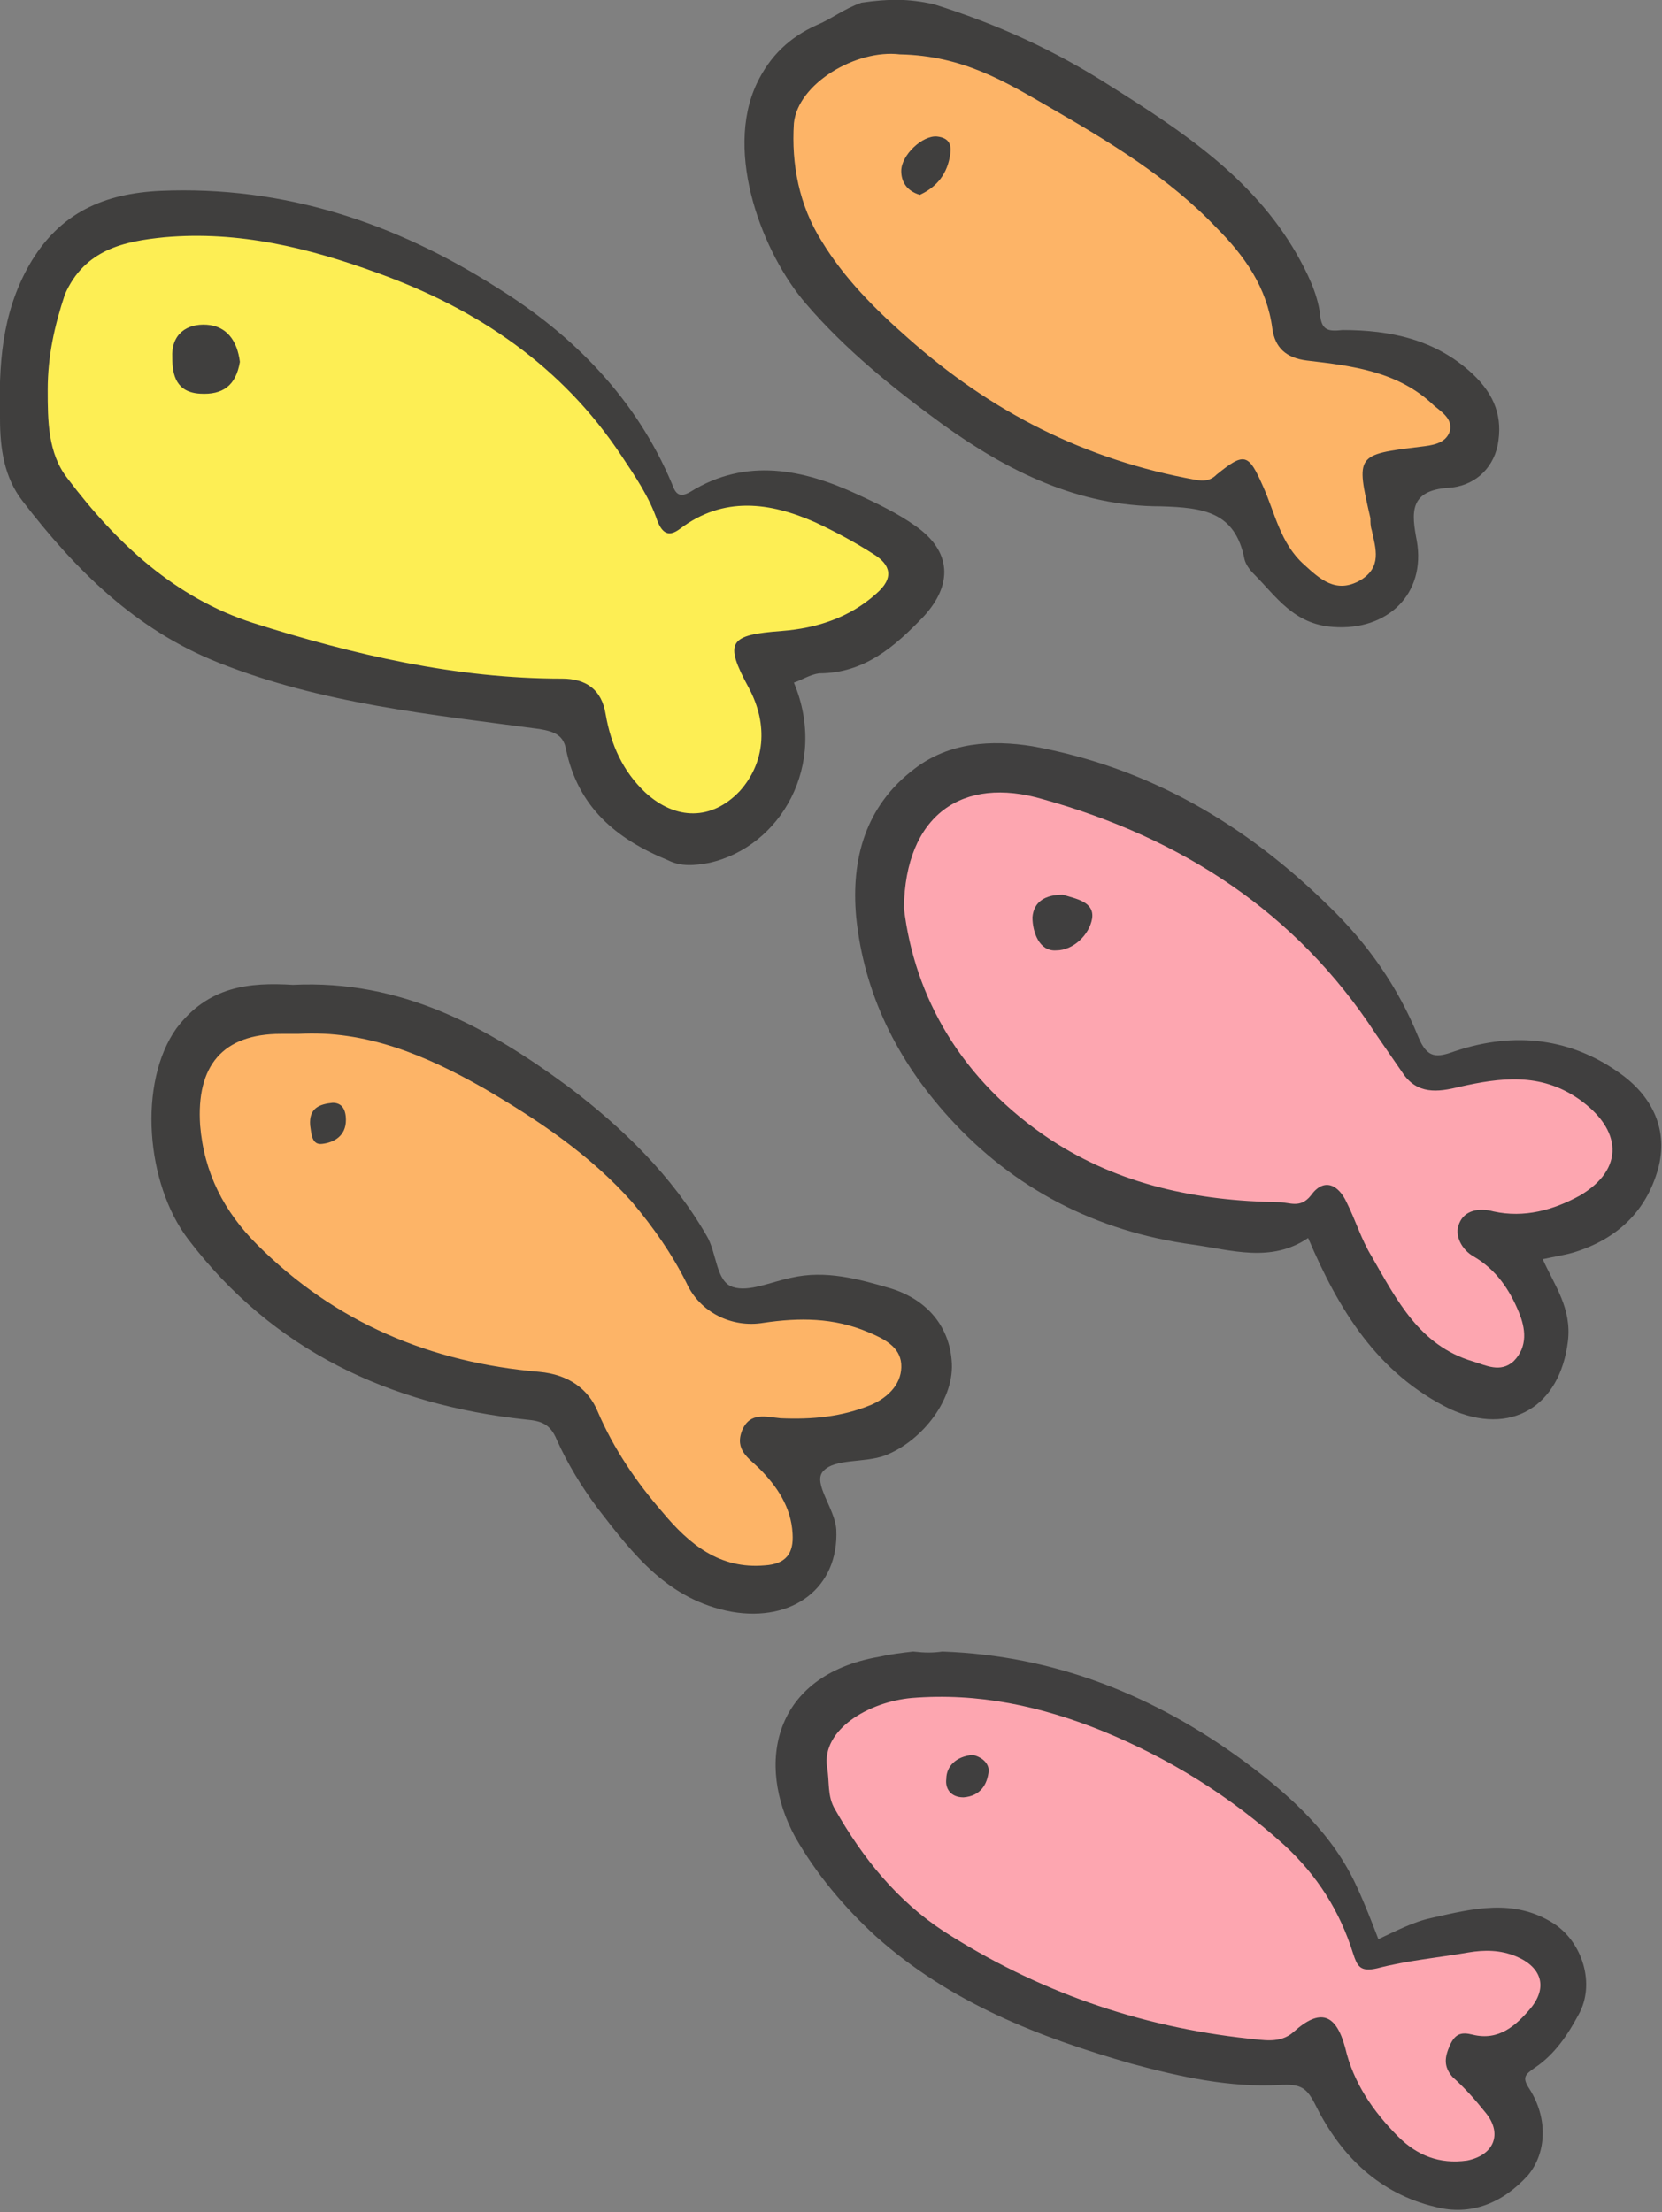
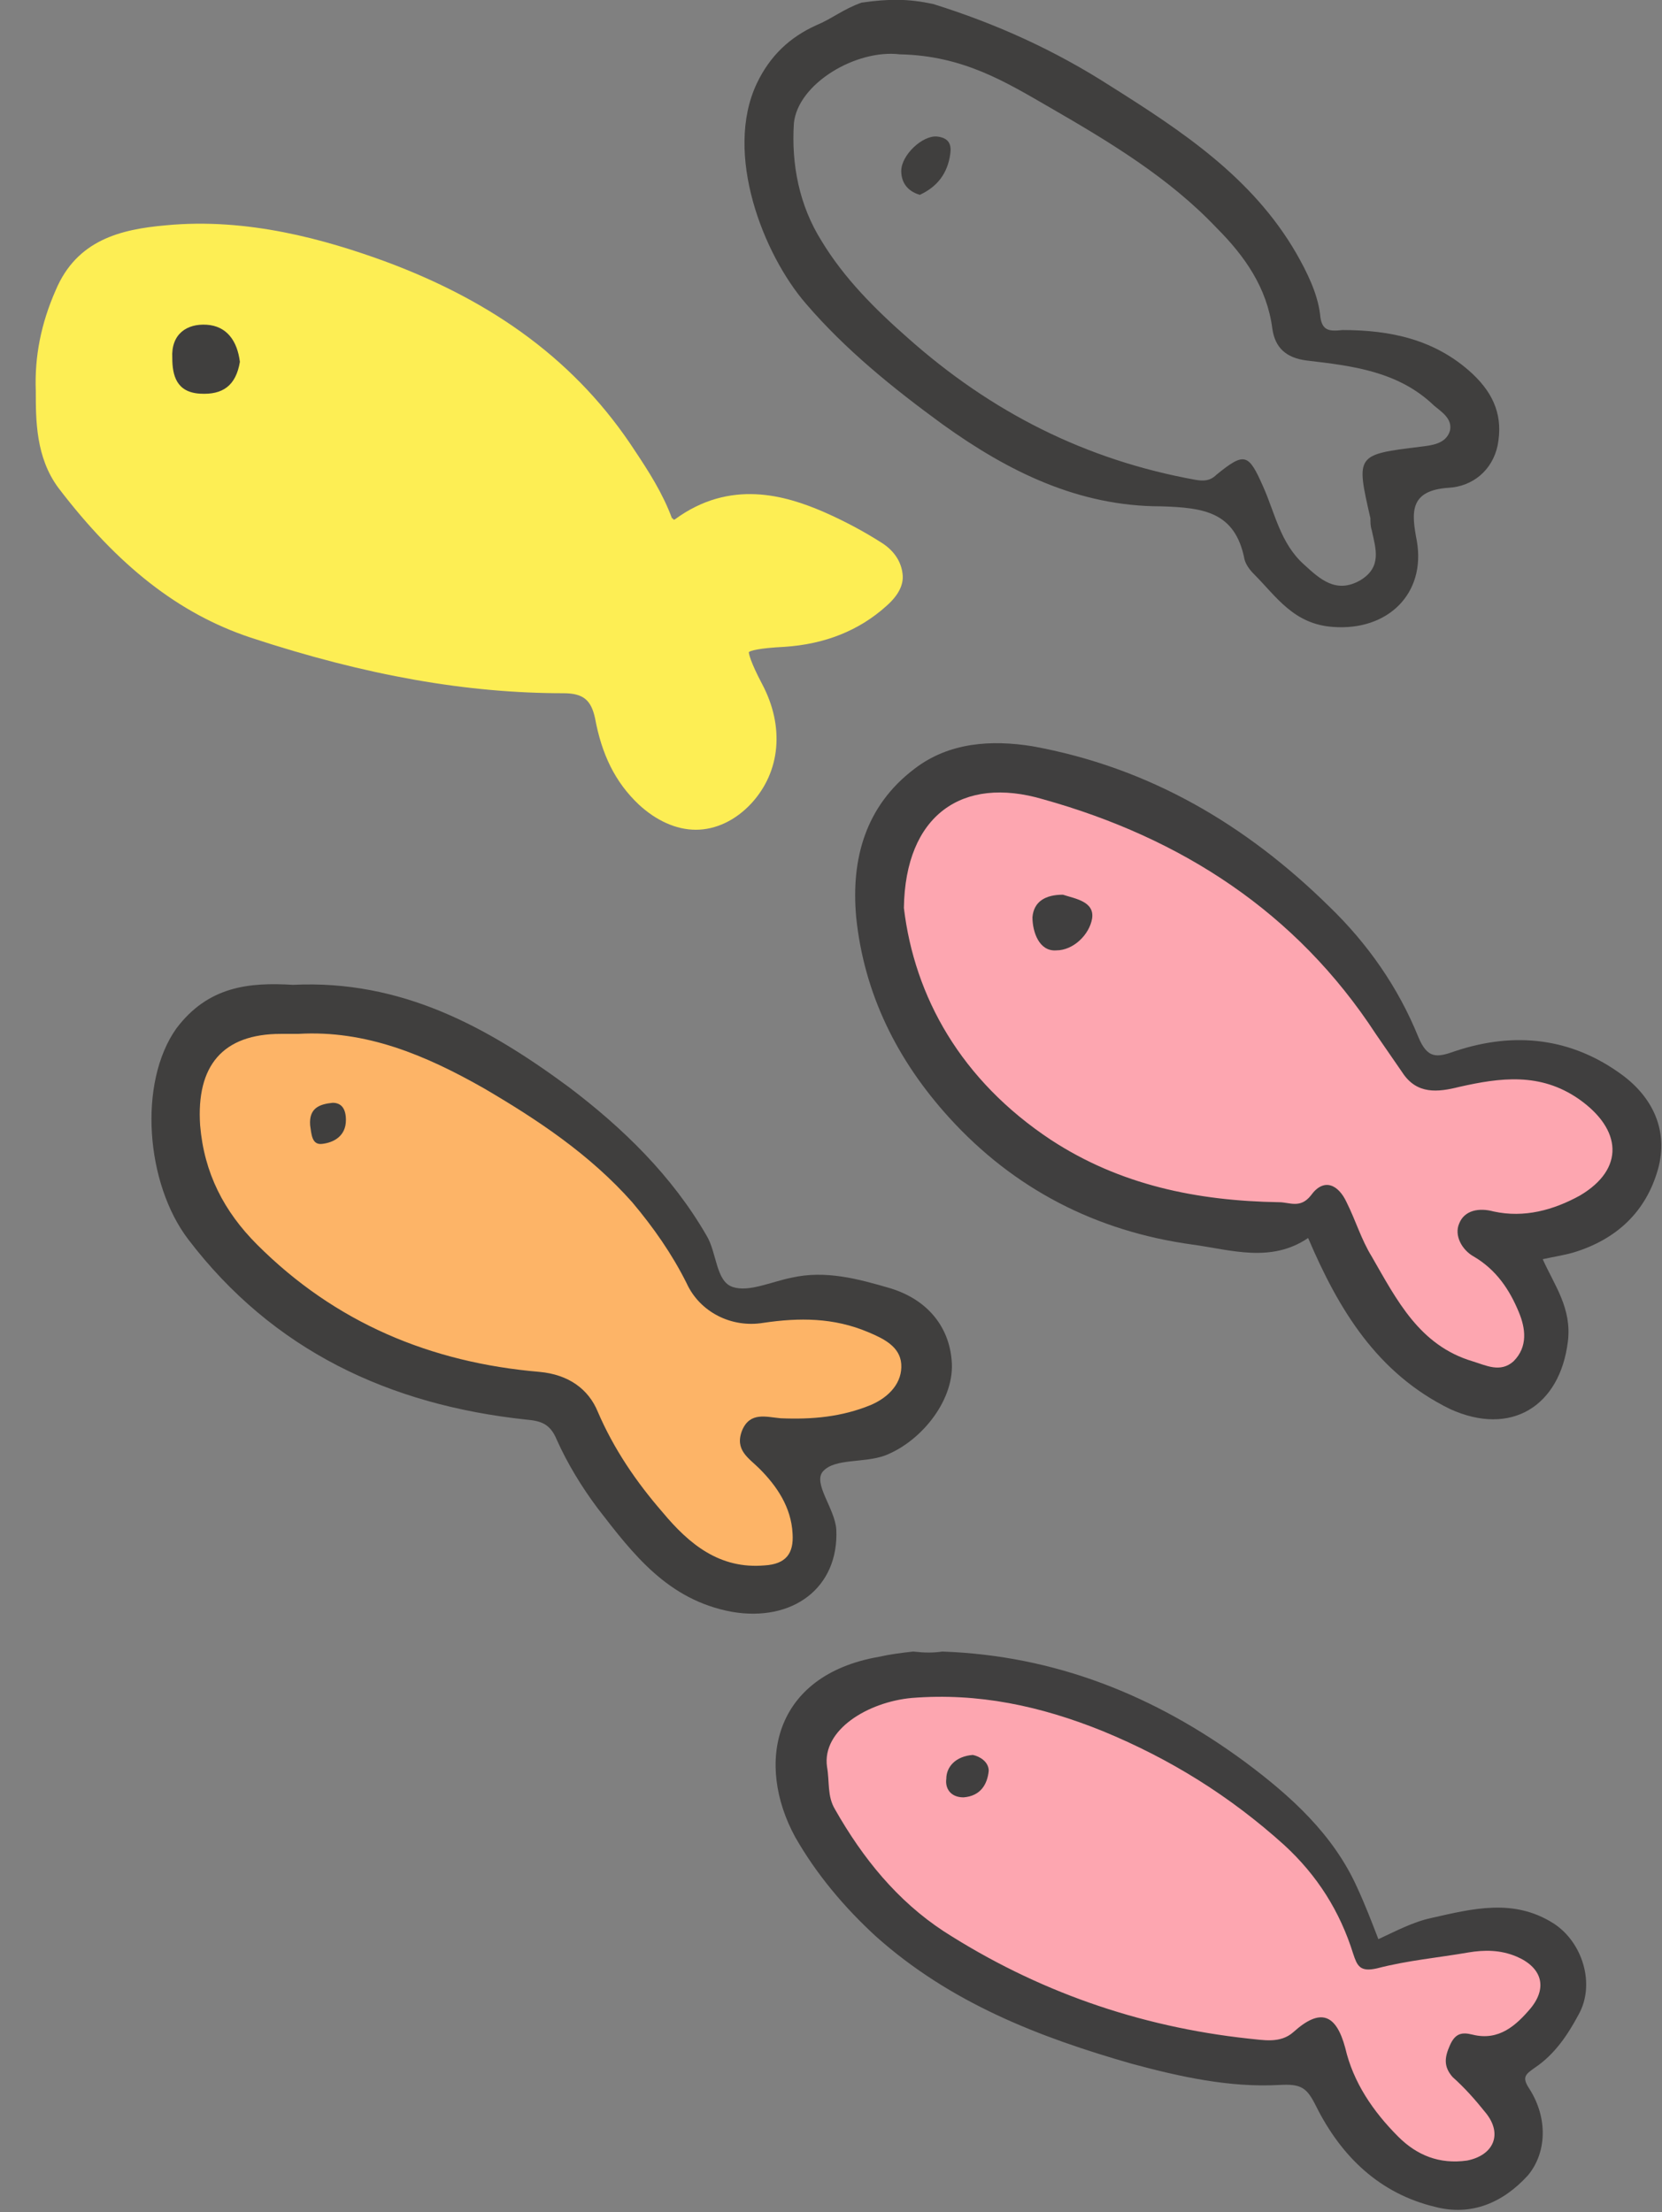
<svg xmlns="http://www.w3.org/2000/svg" version="1.1" id="レイヤー_1" x="0px" y="0px" viewBox="0 0 125.4 166.9" style="enable-background:new 0 0 125.4 166.9;" xml:space="preserve">
  <rect x="0" y="0" width="125.4" height="166.9" fill="#808080" stroke="none" />
  <style type="text/css">
	.st0{fill:#FDEE54;}
	.st1{fill:#FDB467;}
	.st2{fill:#FDA6B0;}
	.st3{fill:#403F3E;}
	.st4{fill:#403F3F;}
</style>
-   <path class="st0" d="M66.6,41c-1.4-0.9-2.9-1.7-4.5-2.4c-2.8-1.2-7-2.5-11.2,0.6c0,0,0,0-0.1,0c0,0,0-0.1-0.1-0.1  c-0.7-1.9-1.8-3.6-2.8-5.1C43.6,27.4,37.4,22.8,29,19.7c-4.4-1.6-10.3-3.3-16.5-2.7c-3.4,0.3-6.7,1.1-8.3,4.9  c-1.1,2.5-1.6,5-1.5,7.6c0,2.2,0,5,1.7,7.3c4.5,5.9,9.1,9.5,14.5,11.3c8.8,2.9,16.4,4.2,23.6,4.2c1.5,0,2.1,0.5,2.4,1.9  c0.5,2.7,1.5,4.8,3.3,6.5c1.3,1.2,2.8,1.9,4.3,1.9c1.5,0,3-0.7,4.2-2c2.2-2.4,2.5-5.8,0.8-9c-0.9-1.7-1-2.3-1-2.4  c0.1-0.1,0.7-0.3,2.7-0.4c3-0.2,5.6-1.2,7.7-3.1c0.9-0.8,1.3-1.6,1.2-2.4C68,42.4,67.5,41.6,66.6,41z M17.1,27.2  c-0.2,1.2-0.7,1.5-2,1.5c-0.8,0-1.1-0.2-1.2-1.8c0-0.5,0.1-0.9,0.3-1.1c0.2-0.2,0.6-0.3,1.1-0.3c0.1,0,0.1,0,0.2,0  C16.6,25.6,17,26.5,17.1,27.2z" />
+   <path class="st0" d="M66.6,41c-1.4-0.9-2.9-1.7-4.5-2.4c-2.8-1.2-7-2.5-11.2,0.6c0,0,0,0-0.1,0c0,0,0-0.1-0.1-0.1  c-0.7-1.9-1.8-3.6-2.8-5.1C43.6,27.4,37.4,22.8,29,19.7c-4.4-1.6-10.3-3.3-16.5-2.7c-3.4,0.3-6.7,1.1-8.3,4.9  c-1.1,2.5-1.6,5-1.5,7.6c0,2.2,0,5,1.7,7.3c4.5,5.9,9.1,9.5,14.5,11.3c8.8,2.9,16.4,4.2,23.6,4.2c1.5,0,2.1,0.5,2.4,1.9  c0.5,2.7,1.5,4.8,3.3,6.5c1.3,1.2,2.8,1.9,4.3,1.9c1.5,0,3-0.7,4.2-2c2.2-2.4,2.5-5.8,0.8-9c-0.9-1.7-1-2.3-1-2.4  c0.1-0.1,0.7-0.3,2.7-0.4c3-0.2,5.6-1.2,7.7-3.1c0.9-0.8,1.3-1.6,1.2-2.4C68,42.4,67.5,41.6,66.6,41z M17.1,27.2  c-0.2,1.2-0.7,1.5-2,1.5c-0.8,0-1.1-0.2-1.2-1.8c0-0.5,0.1-0.9,0.3-1.1c0.2-0.2,0.6-0.3,1.1-0.3c0.1,0,0.1,0,0.2,0  z" />
  <g>
-     <path class="st1" d="M109.1,30c-0.1-0.1-0.2-0.2-0.3-0.2c-3.1-2.9-7-3.3-10.2-3.7c-1.3-0.1-1.6-0.6-1.7-1.5   c-0.4-3.6-2.5-6.2-4.4-8.2c-3.8-3.9-8.4-6.7-12.9-9.3l-0.4-0.2C76.1,5.1,72.8,3.2,68,3.1c-2.2-0.2-4.8,0.6-6.7,2.2   c-1.4,1.1-2.2,2.5-2.3,3.9c-0.3,3.4,0.5,6.7,2.2,9.5c1.9,3.1,4.4,5.5,6.7,7.5c6.7,5.9,14,9.5,22.2,10.9c0.7,0.1,1.5,0.1,2.4-0.6   c0.3-0.2,0.9-0.7,1.2-0.9c0.2,0.3,0.5,1,0.7,1.4c0.2,0.5,0.4,1.1,0.6,1.6c0.6,1.6,1.2,3.3,2.8,4.7l0.2,0.2c0.9,0.7,1.9,1.7,3.3,1.7   c0.6,0,1.2-0.2,1.9-0.5c2.2-1.2,1.7-3.2,1.4-4.6l-0.1-0.4c0-0.1,0-0.2,0-0.3c0-0.2,0-0.4-0.1-0.6c-0.4-1.6-0.7-3.1-0.5-3.4   c0.2-0.3,1.8-0.5,3.5-0.8l0.1,0c0.9-0.1,2.4-0.3,2.8-1.9C110.6,31.4,109.7,30.5,109.1,30z M70.7,11.3c0,0,0,0.1,0,0.2   c-0.1,0.9-0.6,1.7-1.4,2.1c-0.2-0.2-0.3-0.4-0.4-0.8c0-0.2,0.2-0.6,0.6-1c0.4-0.4,0.8-0.6,1.1-0.6c0,0,0,0,0,0   C70.7,11.3,70.7,11.3,70.7,11.3z" />
    <path class="st1" d="M65.9,99.5c-2.5-1-5.2-1.2-8.5-0.7c-2,0.3-3.9-0.7-4.8-2.5c-1-2.1-2.4-4.2-4.3-6.3c-3.4-3.8-7.5-6.5-11.4-8.8   c-3.8-2.2-8.8-4.6-14.5-4.2L22,77l-0.8,0c-2.4,0-4.3,0.7-5.5,2c-1.3,1.4-1.8,3.3-1.6,5.9c0.3,3.6,1.8,6.9,4.6,9.7   c5.8,5.9,13.2,9.2,22,9.8c1.7,0.1,2.9,0.9,3.6,2.4c1.2,2.7,2.8,5.2,5,7.9c1.9,2.2,4.3,4.4,7.9,4.4c0.2,0,0.4,0,0.7,0   c2.1-0.1,3.2-1.4,3.1-3.5c-0.1-2.7-1.7-4.4-2.8-5.6c-0.1-0.1-0.3-0.3-0.4-0.4c-0.8-0.7-0.9-0.9-0.7-1.4c0.2-0.4,0.3-0.5,1.3-0.4   c0.2,0,0.4,0,0.5,0.1c2.8,0.2,5.1-0.2,7.3-1c1.9-0.8,3-2.4,2.9-4.1C69,100.8,66.9,99.9,65.9,99.5z M25.1,84.4c0,0.2,0,0.6-0.6,0.8   c0-0.2,0-0.3-0.1-0.5c0-0.3,0-0.4,0.7-0.5C25.1,84.2,25.1,84.3,25.1,84.4z" />
  </g>
  <g>
    <path class="st2" d="M119.7,81.9c-3.3-2.3-6.6-1.8-9.8-1.1c-1.6,0.4-2.6,0.4-3.3-0.7c-0.2-0.4-0.5-0.7-0.8-1.1   c-0.4-0.6-0.8-1.2-1.2-1.8c-5.8-8.9-14.4-15-25.7-18.1c-3.4-0.9-6.3-0.6-8.4,1c-2.2,1.7-3.4,4.5-3.4,8.2l0,0.1l0,0.1   c0.9,7.5,4.9,13.8,11.5,18.2c4.9,3.2,10.6,4.8,17.7,4.9c0.1,0,0.3,0,0.4,0c0.7,0.1,1.8,0.3,2.8-1c0.3-0.3,0.4-0.4,0.4-0.4   c0,0,0,0,0,0c0,0,0.3,0.1,0.6,0.7c0.3,0.5,0.5,1.1,0.8,1.7c0.3,0.8,0.7,1.7,1.1,2.5l0.3,0.6c1.8,3.2,3.7,6.5,7.9,7.8   c0.2,0,0.3,0.1,0.5,0.2c0.5,0.2,1.1,0.4,1.7,0.4c0.6,0,1.3-0.2,1.9-0.8c1.2-1.2,1.4-2.9,0.6-4.8c-0.7-1.5-1.7-3.5-3.8-4.7   c-0.4-0.2-0.9-0.7-0.7-1.2c0.2-0.5,1-0.5,1.5-0.4c2.4,0.5,4.8,0.1,7.2-1.4c2.4-1.4,2.9-3.1,3-4.2C122.7,85,121.7,83.3,119.7,81.9z    M81.5,69.1c-0.1,0.8-1,1.6-1.7,1.6c-0.1,0-0.2,0-0.3-0.1c-0.3-0.2-0.4-0.8-0.4-1.4c0-0.2,0-0.7,1.1-0.7c0.1,0,0.2,0,0.2,0.1   c0.3,0.1,1,0.3,1.1,0.4C81.5,69,81.5,69,81.5,69.1z" />
    <path class="st2" d="M114.8,146.6c-1.5-0.7-3.1-0.5-4.2-0.3c-0.6,0.1-1.3,0.2-2,0.3c-1.7,0.2-3.4,0.5-5,0.9   c-0.2,0.1-0.3,0.1-0.4,0.1c-0.1-0.1-0.1-0.4-0.2-0.5c-1-3.4-2.9-6.3-5.5-8.6c-4.1-3.8-8.7-6.6-14-8.8c-5.3-2.2-10-3-14.8-2.5   c-2.7,0.2-5.2,1.4-6.4,3.1c-0.8,1-1.1,2.1-0.9,3.2c0,0.3,0.1,0.6,0.1,0.9c0.1,0.8,0.1,1.8,0.6,2.7c2.4,4.2,5.2,7.4,8.6,9.5   c7,4.6,14.9,7.4,23.4,8.3l0.4,0c1.1,0.1,2.6,0.3,3.8-0.8c1-0.9,1.4-0.8,1.5-0.8c0,0,0.4,0.2,0.8,1.6c0.6,2.6,2,4.9,4.2,7.1   c1.4,1.4,3.1,2.1,4.8,2.1c0.4,0,0.8,0,1.2-0.1c1.3-0.2,2.3-1,2.7-2c0.4-1,0.1-2.2-0.7-3.2c-0.8-1-1.7-1.9-2.6-2.8   c-0.3-0.3-0.4-0.5,0-1.3c0.1-0.2,0.1-0.2,0.1-0.2c0,0,0.1,0,0.4,0.1c2.8,0.7,4.6-1.4,5.4-2.4c0.8-1,1.1-2.1,0.9-3.1   C116.9,148,116.1,147.1,114.8,146.6z M73.7,133.6c-0.1,1-0.6,1-0.9,1c-0.1,0-0.2,0-0.2,0c0,0-0.1-0.1-0.1-0.3c0-0.3,0-0.7,0.9-0.9   C73.5,133.5,73.6,133.6,73.7,133.6z" />
  </g>
  <path class="st3" d="M70.4,0.3c4.8,1.5,9.2,3.5,13.4,6.2c5.4,3.4,10.7,6.9,14,12.6c0.8,1.4,1.6,3,1.8,4.6c0.1,1.3,0.7,1.3,1.7,1.2  c3.6,0,7,0.7,9.8,3.3c1.7,1.6,2.3,3.3,1.9,5.4c-0.4,1.9-1.9,3.1-3.7,3.2c-3,0.2-2.8,1.9-2.4,4c0.7,4-2.2,6.8-6.3,6.5  c-3-0.2-4.3-2.3-6-4c-0.3-0.3-0.6-0.7-0.7-1.1c-0.7-3.6-3.1-3.9-6.3-4c-6.2,0-11.5-2.6-16.5-6.2c-3.7-2.7-7.3-5.6-10.3-9.1  c-3.2-3.7-6.2-11.3-3.7-16.6c1-2.1,2.5-3.5,4.5-4.4c1.2-0.5,2-1.2,3.4-1.7C67.1-0.1,68.5-0.1,70.4,0.3z M67.9,4.1  c-3.3-0.4-7.7,2.2-8,5.2c-0.2,3.1,0.4,6.2,2.1,8.9c1.7,2.8,4,5.1,6.5,7.3c6.3,5.6,13.4,9.2,21.7,10.7c0.6,0.1,1.1,0.1,1.6-0.4  c2.1-1.7,2.4-1.6,3.5,0.9c0.9,2,1.3,4.3,3.1,5.9c1.2,1.1,2.4,2.2,4.2,1.2c1.7-1,1.2-2.4,0.9-3.8c-0.1-0.3-0.1-0.6-0.1-0.9  c-1.1-4.8-1.1-4.8,3.8-5.4c0.8-0.1,1.9-0.2,2.2-1.2c0.2-0.9-0.6-1.4-1.2-1.9c-2.7-2.6-6.2-3-9.6-3.4c-1.6-0.2-2.4-1-2.6-2.4  c-0.4-3.1-2.1-5.5-4.2-7.6c-3.6-3.8-8.1-6.5-12.6-9.1C75.9,6.2,72.7,4.2,67.9,4.1z" />
-   <path class="st3" d="M59.9,51.5c2.6,6.2-1,12.4-6.4,13.6c-1.1,0.2-2.1,0.3-3.1-0.2c-3.9-1.6-6.8-4-7.7-8.4c-0.2-1-0.8-1.3-2-1.5  c-8.2-1.1-16.4-1.9-24.2-5c-6.3-2.5-10.8-7-14.8-12.2c-1.4-1.8-1.7-4-1.7-6.2c-0.1-4,0.1-7.9,2.2-11.6c2.3-4,5.7-5.4,9.9-5.6  c9.3-0.4,17.7,2.4,25.4,7.3c5.8,3.6,10.5,8.4,13.2,14.8c0.2,0.5,0.4,1.2,1.4,0.6c4.2-2.6,8.5-1.7,12.6,0.2c1.5,0.7,3,1.4,4.4,2.4  c2.7,1.9,2.8,4.4,0.6,6.8c-2.2,2.3-4.5,4.3-7.9,4.3C61.1,50.9,60.5,51.3,59.9,51.5z M3.6,29.4c0,2.3,0,4.8,1.5,6.7  c3.7,4.9,8.1,9,14,10.9c7.6,2.4,15.3,4.2,23.3,4.2c1.8,0,3,0.8,3.3,2.7c0.4,2.3,1.3,4.3,3,5.9c2.3,2.1,5,2.1,7.1-0.1  c1.9-2.1,2.2-5,0.7-7.8c-1.9-3.5-1.5-4,2.5-4.3c2.6-0.2,5.1-1,7.1-2.8c1.4-1.2,1.1-2.2-0.2-3c-1.4-0.9-2.9-1.7-4.4-2.4  c-3.4-1.5-6.9-2-10.2,0.5c-0.8,0.6-1.3,0.4-1.7-0.6c-0.6-1.8-1.7-3.4-2.7-4.9c-4.5-6.8-10.9-11.1-18.4-13.8  c-5.2-1.9-10.5-3.2-16.1-2.7c-3,0.3-6,0.9-7.5,4.3C4.1,24.6,3.6,26.9,3.6,29.4z" />
  <path class="st4" d="M98.7,93.4c-2.8,1.9-5.8,0.9-8.7,0.5c-7.3-1-13.5-4.2-18.4-9.6c-3.9-4.3-6.4-9.3-7-15.1  c-0.4-4.4,0.7-8.4,4.4-11.2c2.6-2,5.8-2.2,8.9-1.7c8.8,1.6,16.1,5.9,22.4,12.1c2.9,2.8,5.2,6.1,6.7,9.8c0.7,1.7,1.4,1.6,2.8,1.1  c4.5-1.5,8.8-1,12.6,1.8c2.3,1.7,3.5,4.2,2.7,7.1c-0.9,3.2-3.1,5.3-6.4,6.3c-0.7,0.2-1.4,0.3-2.3,0.5c0.9,2,2.2,3.7,1.9,6.2  c-0.6,4.9-4.3,7.2-8.9,5.1C103.9,103.6,101,98.8,98.7,93.4z M68.2,68.5C69,75.2,72.5,81.5,79.3,86c5.2,3.4,11,4.6,17.2,4.7  c0.8,0,1.6,0.5,2.4-0.5c1-1.4,2.1-0.8,2.7,0.5c0.7,1.4,1.1,2.8,1.9,4.1c1.9,3.3,3.6,6.7,7.6,7.9c1,0.3,2.1,0.9,3.1,0  c1.1-1.1,0.9-2.5,0.4-3.7c-0.7-1.7-1.7-3.2-3.4-4.2c-0.9-0.5-1.5-1.6-1.1-2.5c0.4-1,1.5-1.2,2.6-0.9c2.3,0.5,4.5-0.1,6.5-1.2  c3.4-2,3.2-5-0.1-7.3c-2.9-2-5.9-1.6-9-0.9c-1.6,0.4-3.2,0.6-4.3-1.1c-0.7-1-1.3-1.9-2-2.9c-6-9.2-14.7-14.8-25.1-17.7  C72.6,58.5,68.3,61.5,68.2,68.5z" />
  <path class="st3" d="M22.1,74.3c8.2-0.4,14.7,3.2,20.8,7.7c4.1,3.1,7.8,6.7,10.4,11.2c0.8,1.3,0.7,3.5,2,3.9  c1.2,0.4,2.9-0.4,4.4-0.7c2.6-0.6,5.1,0.1,7.5,0.8c2.9,0.9,4.4,3,4.6,5.4c0.3,2.9-2.2,6.1-5,7.2c-1.6,0.6-3.8,0.2-4.7,1.2  c-0.8,0.9,0.9,2.8,1,4.4c0.2,4.4-3.3,7-7.9,6.2c-4.8-0.9-7.4-4.3-10.1-7.8c-1.2-1.6-2.3-3.4-3.1-5.2c-0.5-1.2-1.2-1.4-2.3-1.5  c-10.3-1.1-19.1-5.2-25.5-13.6c-3.2-4.2-3.8-11.8-0.9-15.9C15.7,74.4,18.8,74.1,22.1,74.3z M22.5,78c-0.5,0-0.9,0-1.3,0  c-4.4,0-6.4,2.4-6.1,6.9c0.3,3.6,1.8,6.5,4.3,9c5.9,5.9,13.1,8.9,21.3,9.6c2.2,0.2,3.7,1.3,4.4,3c1.2,2.8,2.9,5.3,4.9,7.6  c2,2.4,4.3,4.3,7.7,4c1.6-0.1,2.2-0.9,2.1-2.4c-0.1-2-1.2-3.6-2.5-4.9c-0.8-0.8-1.9-1.4-1.3-2.9c0.6-1.4,1.8-1,2.9-0.9  c2.4,0.1,4.6-0.1,6.8-1c1.4-0.6,2.4-1.7,2.3-3.1c-0.1-1.3-1.3-1.9-2.5-2.4c-2.6-1.1-5.2-1.1-7.9-0.7c-2.4,0.4-4.8-0.8-5.8-3  c-1.1-2.2-2.5-4.2-4.1-6.1c-3.2-3.6-7.1-6.2-11.2-8.6C32.1,79.6,27.6,77.7,22.5,78z" />
  <path class="st4" d="M71.1,124.6c8.5,0.3,16,3.3,22.8,8.3c3.5,2.6,6.7,5.5,8.5,9.5c0.6,1.3,1.1,2.6,1.6,3.9c1.3-0.6,2.6-1.3,4-1.6  c3.1-0.7,6.2-1.5,9.2,0.4c2.2,1.4,3.2,4.6,1.9,6.9c-0.8,1.5-1.8,3-3.3,4c-0.7,0.5-1,0.7-0.4,1.6c1.4,2.2,1.3,4.8-0.1,6.5  c-1.9,2.1-4.3,3.1-7,2.4c-4.2-1-7.1-3.8-9-7.6c-0.7-1.4-1.1-1.7-2.8-1.6c-3.7,0.2-7.4-0.6-11.1-1.6c-7-2-13.7-4.6-19.3-9.6  c-2.4-2.2-4.5-4.7-6.1-7.5c-3-5.5-1.7-12.2,6.3-13.6c0.9-0.2,1.7-0.3,2.6-0.4C69.8,124.7,70.4,124.7,71.1,124.6z M62.4,133.3  c0.2,1.1,0,2.2,0.6,3.2c2.1,3.7,4.7,6.9,8.2,9.2c7,4.5,14.7,7.2,23,8.1c1.1,0.1,2.4,0.4,3.4-0.5c2-1.8,3.2-1.4,3.9,1.2  c0.6,2.6,2.1,4.8,4,6.7c1.4,1.4,3.1,2.1,5.2,1.8c2-0.4,2.7-2,1.4-3.6c-0.8-1-1.6-1.9-2.5-2.7c-0.7-0.8-0.6-1.5-0.2-2.4  c0.4-0.9,0.9-1,1.7-0.8c2,0.5,3.3-0.7,4.4-2c1.3-1.6,0.8-3.1-1.1-3.9c-1.2-0.5-2.4-0.5-3.6-0.3c-2.3,0.4-4.6,0.6-6.9,1.2  c-1.3,0.3-1.5-0.2-1.8-1.1c-1-3.2-2.7-5.9-5.2-8.2c-4.1-3.7-8.6-6.5-13.7-8.6c-4.7-1.9-9.4-2.9-14.4-2.5  C65.5,128.4,62,130.5,62.4,133.3z" />
  <path class="st3" d="M69.4,14.7c-1-0.3-1.4-1-1.4-1.8c0-1.2,1.6-2.7,2.7-2.6c0.9,0.1,1.1,0.6,1,1.3C71.5,13.1,70.7,14.1,69.4,14.7z" />
  <path class="st3" d="M18.1,27.3c-0.3,1.8-1.3,2.5-3,2.4c-1.8-0.1-2.1-1.4-2.1-2.7c-0.1-1.8,1.1-2.6,2.6-2.5  C17.1,24.6,17.9,25.7,18.1,27.3z" />
  <path class="st4" d="M80.2,67.5c0.9,0.3,2.4,0.5,2.2,1.8c-0.2,1.2-1.4,2.4-2.7,2.4c-1.3,0.1-1.8-1.4-1.8-2.5  C78,68,78.9,67.5,80.2,67.5z" />
  <path class="st3" d="M25.1,83.2c0.7,0,1,0.5,1,1.3c0,1.2-0.9,1.7-1.8,1.8c-0.8,0.1-0.8-0.8-0.9-1.4C23.3,83.6,24.1,83.3,25.1,83.2z" />
  <path class="st4" d="M73.4,132.4c0.5,0.1,1.2,0.5,1.2,1.2c-0.1,1-0.6,1.9-1.9,2c-1,0-1.4-0.7-1.3-1.4  C71.4,133.3,72.1,132.5,73.4,132.4z" />
</svg>